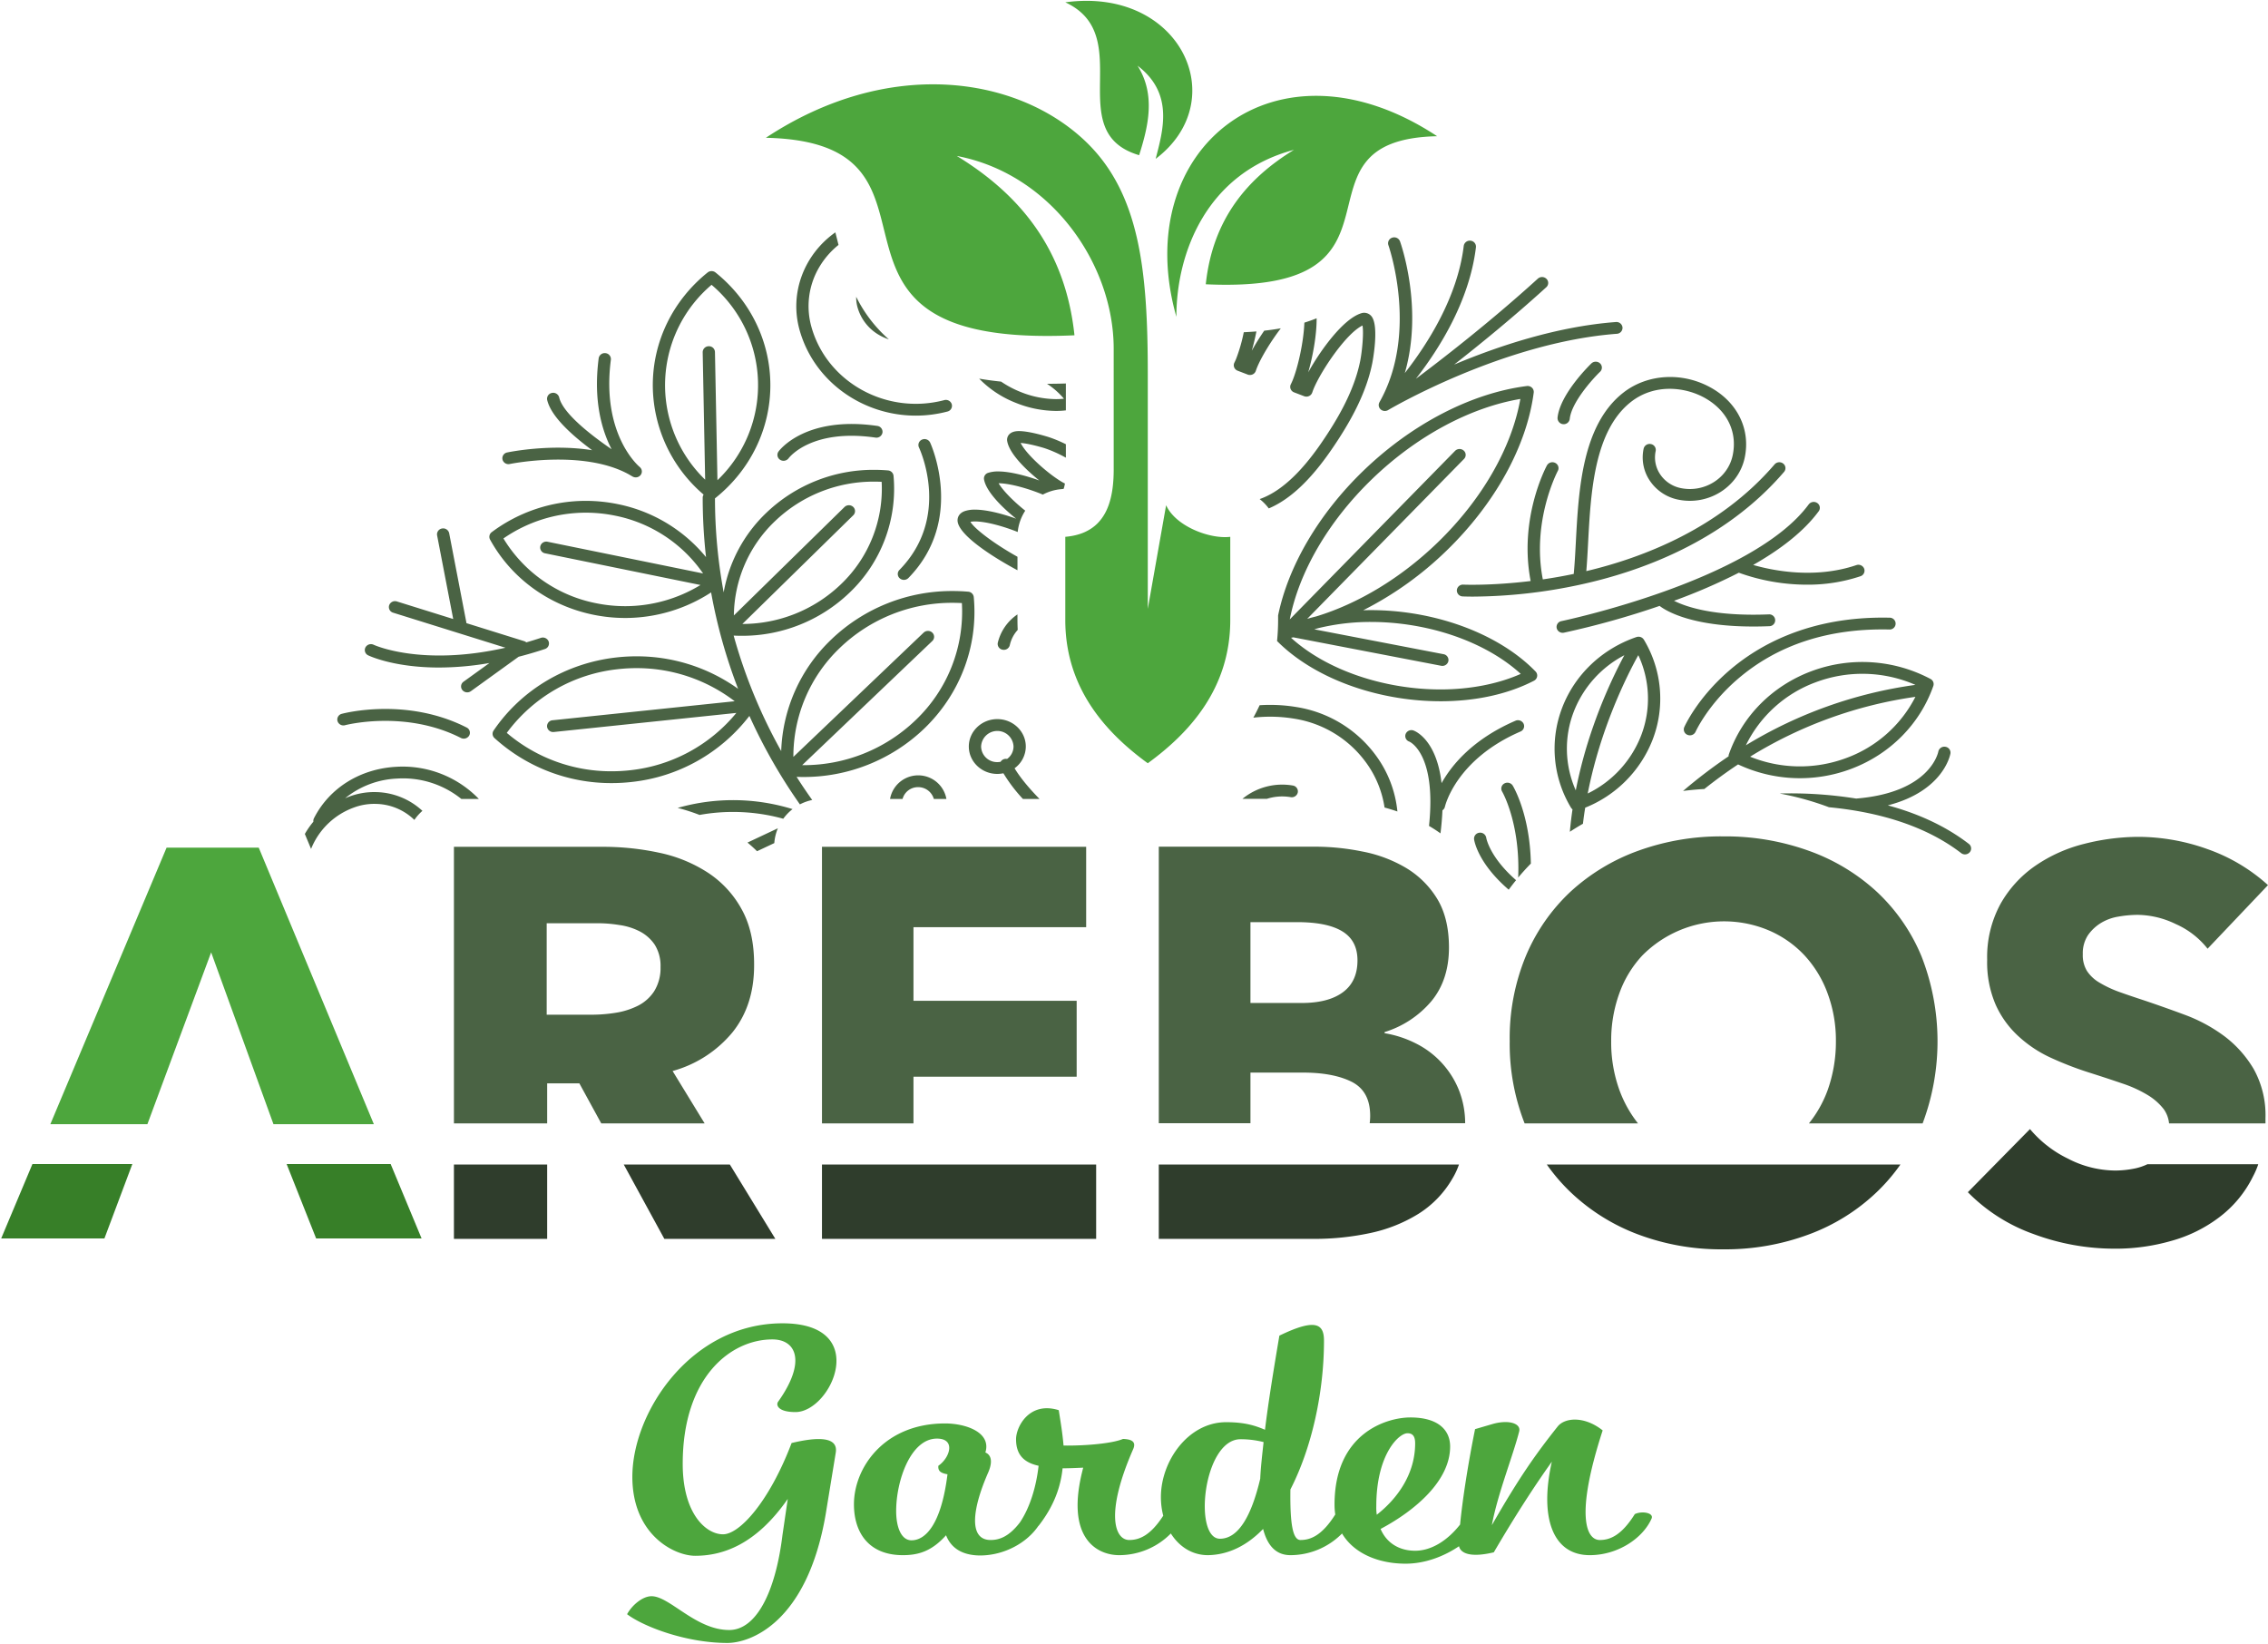
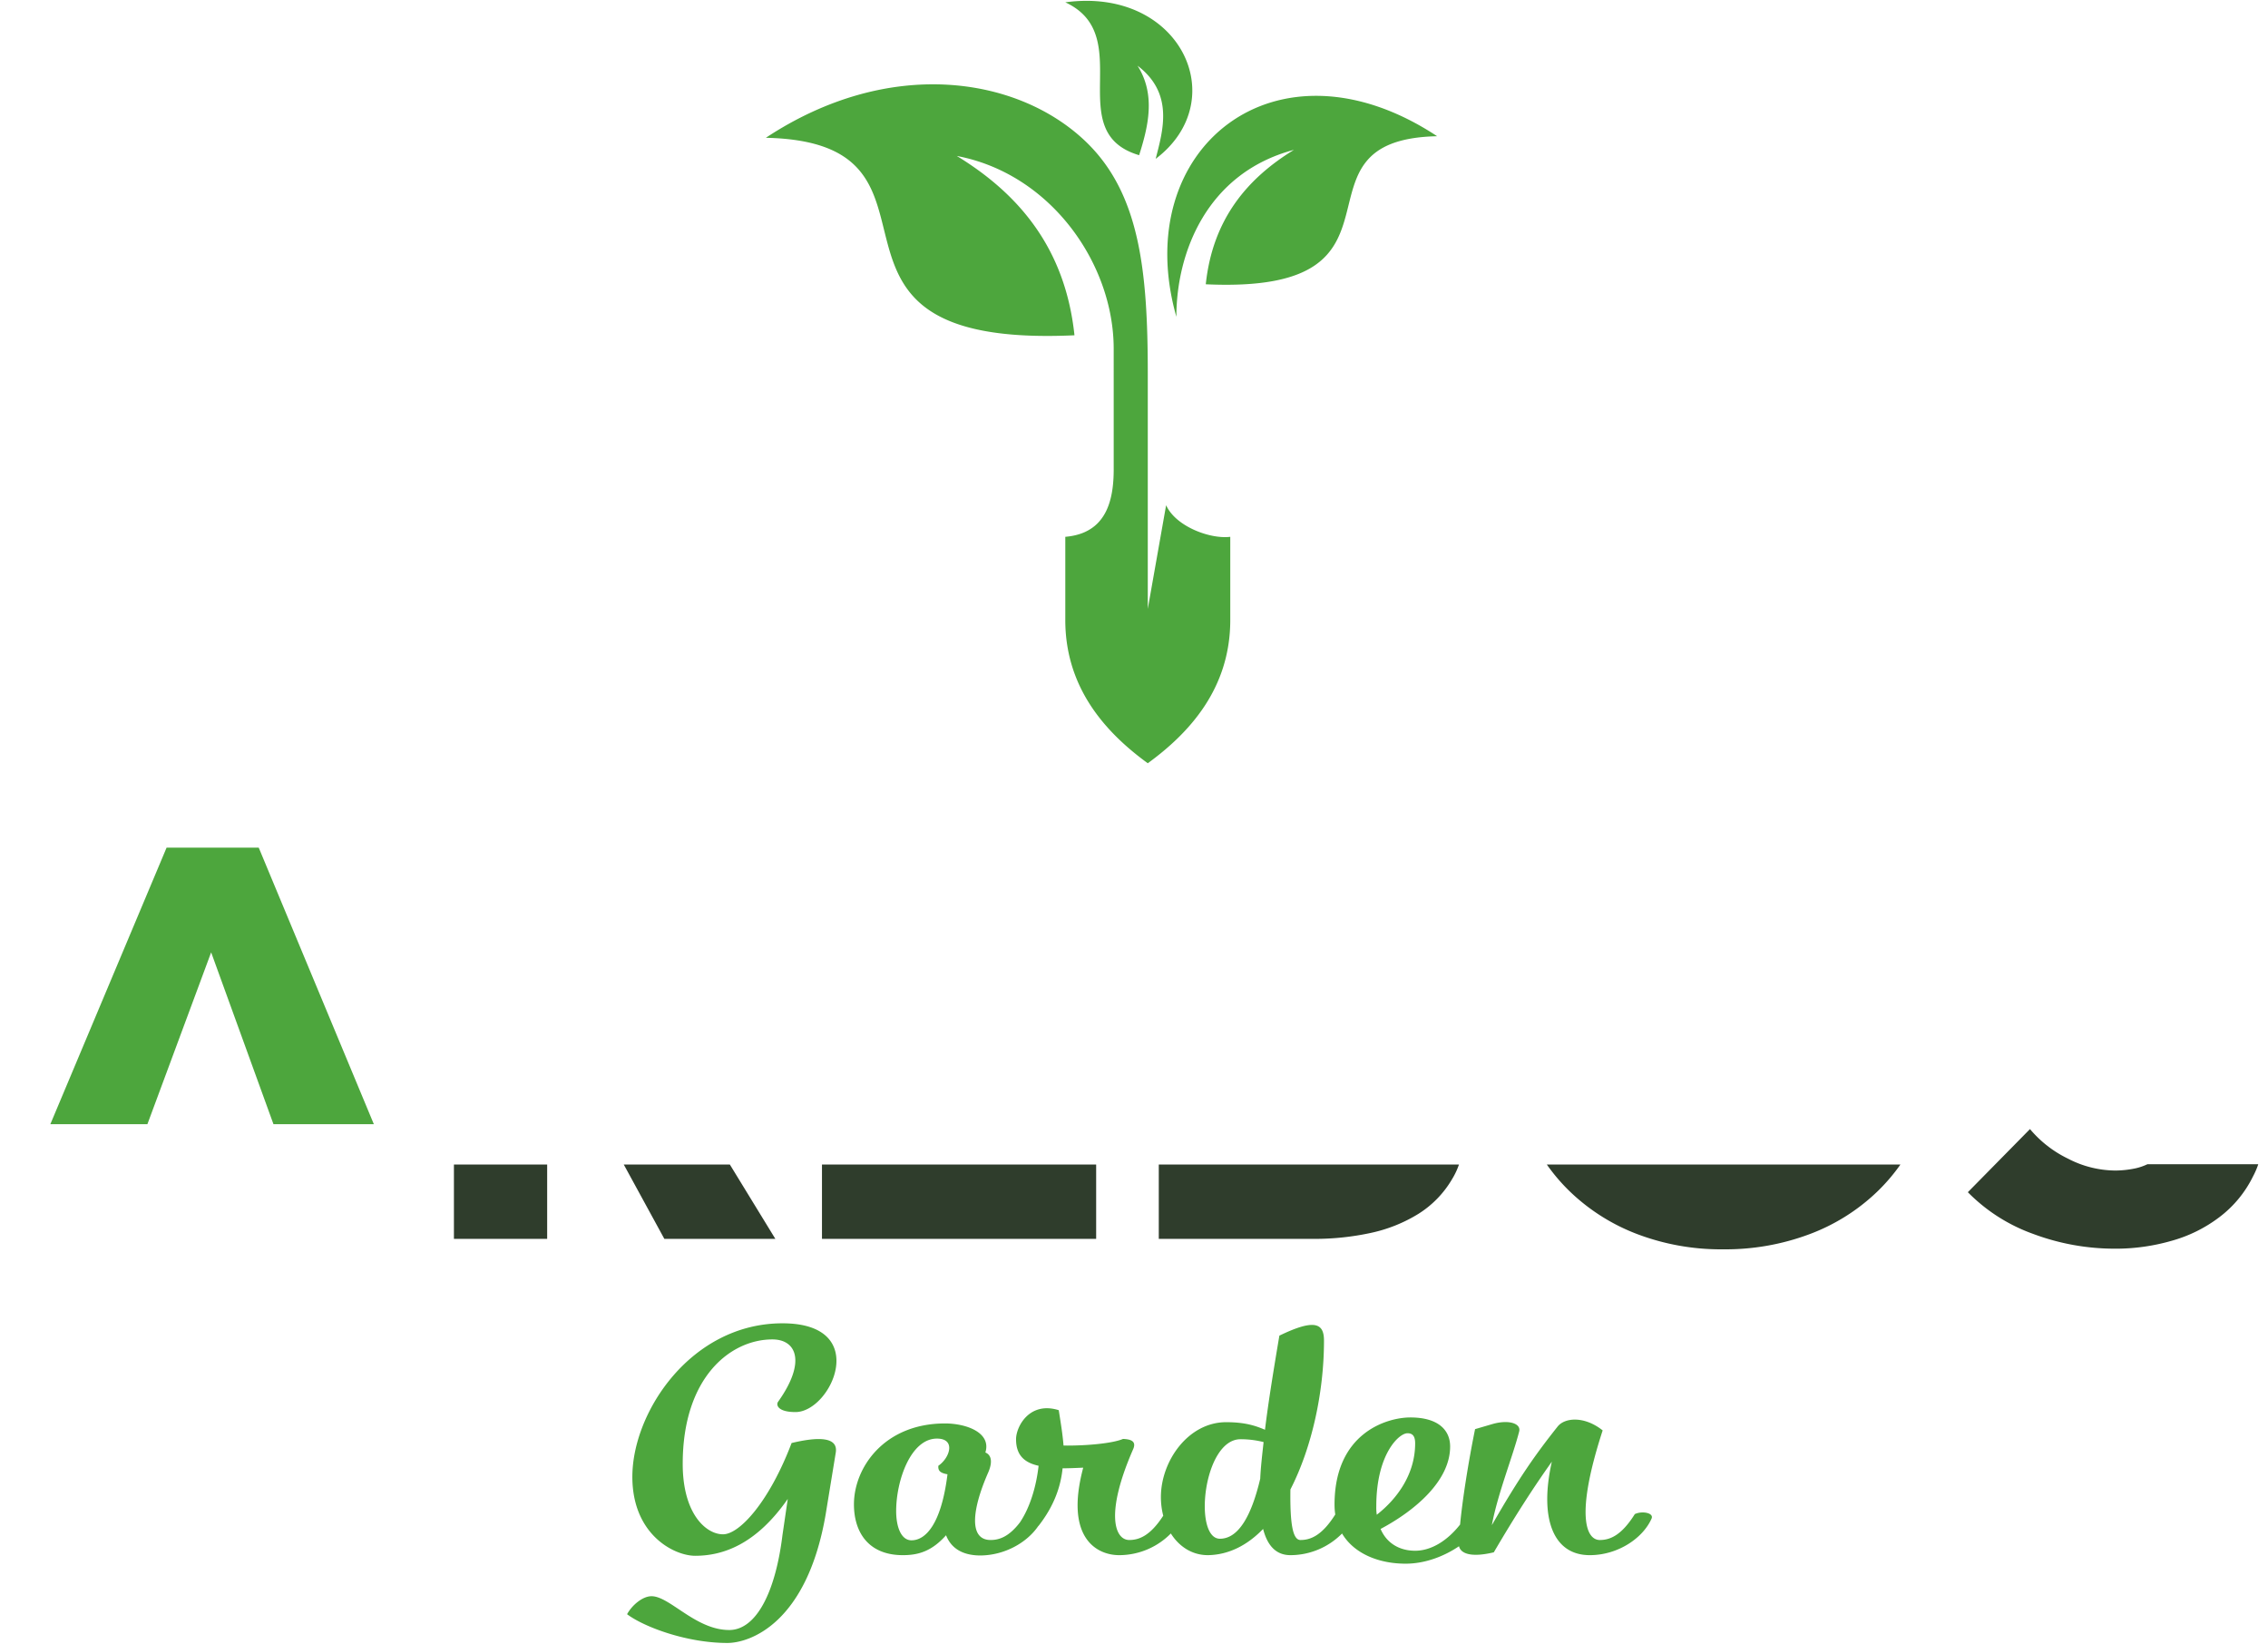
<svg xmlns="http://www.w3.org/2000/svg" width="1422.376" height="1030.787" viewBox="0 0 1422.376 1030.787">
  <g id="garden" transform="translate(-8033.701 -15031.473)">
-     <path id="Union_11" data-name="Union 11" d="M197.507,46.639,179.009,0h65.239l19.394,46.639ZM0,46.639,19.591,0H82.243l-17.5,46.639Z" transform="translate(8034.453 15761.438)" fill="#377f28" stroke="rgba(0,0,0,0)" stroke-miterlimit="10" stroke-width="1" />
-     <path id="Union_9" data-name="Union 9" d="M943.287,558.752a73.517,73.517,0,0,0,11.734-20.834,90.343,90.343,0,0,0,5.179-30.755,84.572,84.572,0,0,0-5.179-29.863,70.779,70.779,0,0,0-14.42-23.81,66.48,66.48,0,0,0-22.277-15.675,72.158,72.158,0,0,0-79.559,15.675,68.611,68.611,0,0,0-14.421,23.81,86.441,86.441,0,0,0-5.073,29.863,87.984,87.984,0,0,0,5.18,30.755,75.4,75.4,0,0,0,11.633,20.839H764.978a136.77,136.77,0,0,1-9.349-51.508,134.651,134.651,0,0,1,10.044-53.267A117.4,117.4,0,0,1,793.718,413.5a125.714,125.714,0,0,1,42.467-25.69,152.378,152.378,0,0,1,53.4-9.03,154.286,154.286,0,0,1,53.6,9.022,124.7,124.7,0,0,1,42.664,25.7,116.04,116.04,0,0,1,28.037,40.5,146.368,146.368,0,0,1,.7,104.758Zm225.859,0a18.588,18.588,0,0,0-3.281-8.83,36.442,36.442,0,0,0-9.946-8.828,78.1,78.1,0,0,0-16.014-7.342q-9.546-3.282-21.777-7.153a211.078,211.078,0,0,1-23.182-9.027,77.7,77.7,0,0,1-20.187-13.394,60.141,60.141,0,0,1-14.321-19.745,67.05,67.05,0,0,1-5.372-28.274,69.695,69.695,0,0,1,8.353-35.019,71.85,71.85,0,0,1,21.978-24.01,94.149,94.149,0,0,1,30.63-13.692,139.251,139.251,0,0,1,34.411-4.368,129.34,129.34,0,0,1,42.664,7.646,111.533,111.533,0,0,1,38.089,22.621L1193.3,449.219a52.128,52.128,0,0,0-19.991-15.477,56.071,56.071,0,0,0-23.867-5.755,71.642,71.642,0,0,0-12.033,1.093,30.659,30.659,0,0,0-10.939,3.968,27.18,27.18,0,0,0-8.157,7.645,20.609,20.609,0,0,0-3.271,12.006,18.848,18.848,0,0,0,2.584,10.418,23.454,23.454,0,0,0,7.657,7.242,71.5,71.5,0,0,0,12.035,5.753c4.676,1.685,9.946,3.474,15.715,5.358,8.254,2.776,17,5.851,26.054,9.224a99.282,99.282,0,0,1,24.763,13.395,70.726,70.726,0,0,1,18.4,20.636,59.444,59.444,0,0,1,7.358,30.756v3.275Zm-441.462-.1H667.817a35.587,35.587,0,0,0,.3-4.664c0-10.217-3.777-17.263-11.434-21.231-7.658-3.881-17.9-5.854-30.631-5.854H593.034v31.748H535.551V385.232H633.7a149.21,149.21,0,0,1,29.237,2.977,84.707,84.707,0,0,1,27.145,10.031,57.319,57.319,0,0,1,19.791,19.237c5.072,8.136,7.657,18.454,7.657,30.955,0,13.591-3.682,24.9-11.139,33.83A62.542,62.542,0,0,1,677.156,501.5v.7a67.469,67.469,0,0,1,19.7,6.458,55.945,55.945,0,0,1,26.852,29.068,56.6,56.6,0,0,1,3.978,21.034Zm-134.656-75.4h32.03c11.138,0,19.791-2.182,25.956-6.746,6.059-4.466,9.142-11.113,9.142-19.948,0-8.329-3.181-14.381-9.547-18.249s-15.812-5.754-28.343-5.754H593.029Zm-268.712,75.5V385.318H490v50.41H381.7v46.134H484.044v47.621H381.7v29.272Zm-230.821,0V385.319h93.981A166.354,166.354,0,0,1,222.084,389a89.485,89.485,0,0,1,30.334,12.3,64.083,64.083,0,0,1,21.38,22.918c5.369,9.525,8.055,21.33,7.954,35.418,0,16.667-4.474,30.657-13.524,41.967a74.257,74.257,0,0,1-37.592,24.306l20.083,32.839H185.883l-13.724-25.1H151.971v25.1ZM151.673,490.6h28.242a96.394,96.394,0,0,0,14.917-1.191,47.672,47.672,0,0,0,13.925-4.365A26.353,26.353,0,0,0,219,476.01a27.442,27.442,0,0,0,4.067-15.277,24.886,24.886,0,0,0-3.68-14.09,25.451,25.451,0,0,0-9.448-8.332,39.632,39.632,0,0,0-12.824-3.968,83.043,83.043,0,0,0-13.724-1.093H151.673Zm581.61-109.983a3.735,3.735,0,0,1,3.294-4.131l.049-.005a3.834,3.834,0,0,1,4.29,3.191c.04.252,2.067,12.047,18.7,26.572-1.587,1.954-3.132,3.938-4.612,5.967C735.449,395.4,733.37,381.274,733.283,380.613Zm17.581-29.966a3.633,3.633,0,0,1,1.273-4.975c.047-.028.094-.054.142-.08a3.936,3.936,0,0,1,5.252,1.348c.674,1.118,10.791,18.466,11.364,48.89q-4.165,4.236-7.946,8.766C762.321,370.493,751.03,350.926,750.864,350.646Zm290.293,39.425a3.943,3.943,0,0,1-2.393-.806v0c-24.5-18.847-56.169-26.235-82.91-28.767-.847-.318-1.693-.638-2.548-.942a184.473,184.473,0,0,0-28.4-7.67,260.886,260.886,0,0,1,48.1,3.188c.086-.013.167-.04.255-.048,45.7-3.82,50.973-28.408,51.174-29.452a3.857,3.857,0,0,1,4.466-2.984,3.708,3.708,0,0,1,3.127,4.209l-.008.046c-.192,1.1-4.626,23.561-39.265,32.479,17.682,4.763,35.451,12.333,50.816,24.152a3.61,3.61,0,0,1,.716,5.053c-.038.049-.078.1-.117.148a3.945,3.945,0,0,1-3.01,1.391Zm-763.563-7.413,0,0,19.066-8.975a29.831,29.831,0,0,0-2.242,9.3l-10.821,5.09Q280.715,385.239,277.594,382.658ZM0,377.26a52.353,52.353,0,0,1,5.359-7.7,3.55,3.55,0,0,1,.354-2.147c9.66-19.01,29.012-31.077,51.764-32.283a66.425,66.425,0,0,1,51.66,20.189H98.166a58.217,58.217,0,0,0-40.27-12.8,55.362,55.362,0,0,0-32.634,12.349q1.23-.532,2.493-1.008A44.82,44.82,0,0,1,44.7,351,44.129,44.129,0,0,1,73.73,362.76a30.264,30.264,0,0,0-5.042,5.687,35.51,35.51,0,0,0-24.194-10.042c-.319-.008-.64-.013-.958-.013a36.65,36.65,0,0,0-12.974,2.37,45.715,45.715,0,0,0-25.8,23.864q-.459.992-.86,2.009Zm705.2-4.933-.062-.036c-.039-.022-.08-.043-.119-.066,4.8-45.446-12.172-52.822-12.363-52.889a3.666,3.666,0,0,1-2.342-4.623c.013-.041.027-.084.042-.122a3.888,3.888,0,0,1,4.934-2.214c.793.276,14.463,5.481,17.6,33.025,6.319-11.322,19.519-27.533,46.35-39.145a3.916,3.916,0,0,1,5.092,1.859,3.646,3.646,0,0,1-1.789,4.837h0c-.047.022-.094.042-.141.062-40.613,17.578-47.343,46.845-47.4,47.138a3.68,3.68,0,0,1-1.562,2.272c-.211,4.837-.638,9.661-1.228,14.466Q708.823,374.445,705.2,372.327Zm89.811-10.513h0a3.753,3.753,0,0,1-.967-1.068,71.62,71.62,0,0,1-5.476-62.734c7.951-20.7,24.925-36.83,46.569-44.244a2.005,2.005,0,0,1,.2-.048c.108-.031.214-.06.325-.081.128-.023.251-.04.38-.052a2.952,2.952,0,0,1,.321-.022,3.356,3.356,0,0,1,.391.019c.1.007.209.013.314.029a3.721,3.721,0,0,1,.45.109c.076.022.157.033.234.062a3.785,3.785,0,0,1,.643.3l.034.014c.049.032.088.068.135.1a3.618,3.618,0,0,1,.416.3c.072.062.136.13.2.194a3.791,3.791,0,0,1,.283.305c.066.084.125.167.184.256.041.058.087.107.123.167a71.627,71.627,0,0,1,5.476,62.735,75.432,75.432,0,0,1-42.268,42.623q-.834,5.021-1.414,10.069-4.19,2.387-8.216,5.044C793.776,371.106,794.333,366.4,795.012,361.814Zm9.545-9.935a67.6,67.6,0,0,0,33.465-36.291,64.35,64.35,0,0,0-1.745-50.458C829.094,278.1,812.517,311.051,804.558,351.879ZM795.8,300.587a64.316,64.316,0,0,0,1.257,49.326,291.746,291.746,0,0,1,10.863-39.9,316.715,316.715,0,0,1,19.6-44.841A67.5,67.5,0,0,0,795.8,300.587Zm-527.26,62.866a116.727,116.727,0,0,0-21.01,1.876,118.927,118.927,0,0,0-13.721-4.407,126.46,126.46,0,0,1,72.059.754,30.2,30.2,0,0,0-5.831,6.04A117.916,117.916,0,0,0,268.536,363.453Zm408.6-2.765a63.837,63.837,0,0,0-11.75-28.409,68.8,68.8,0,0,0-44.491-27.25,92.637,92.637,0,0,0-26.051-.7q2.111-3.852,3.944-7.8a100.844,100.844,0,0,1,23.446,1.205,76.48,76.48,0,0,1,49.461,30.3A70.98,70.98,0,0,1,685.2,363.167Q681.216,361.783,677.134,360.689ZM278.8,303.226a107.565,107.565,0,0,1-73.886,41.432,112.446,112.446,0,0,1-12.526.7,108.712,108.712,0,0,1-73.447-28.233,3.6,3.6,0,0,1-.571-4.72c17.425-25.591,45.513-42.3,77.063-45.842a112.478,112.478,0,0,1,12.528-.7,109.019,109.019,0,0,1,63.758,20.38,330.821,330.821,0,0,1-16.94-60.464,98.8,98.8,0,0,1-53.832,16.039,100.054,100.054,0,0,1-20.087-2.047c-27.824-5.719-51.405-22.892-64.7-47.12a3.611,3.611,0,0,1,1.031-4.645,98.594,98.594,0,0,1,58.981-19.631,100.015,100.015,0,0,1,20.089,2.048,96.059,96.059,0,0,1,55.332,33.225,337.258,337.258,0,0,1-2.083-37.27,3.549,3.549,0,0,1,.579-1.93,90.366,90.366,0,0,1-31.876-68.594c0-27.362,12.536-53.131,34.394-70.7a3.97,3.97,0,0,1,4.936,0c21.858,17.566,34.4,43.335,34.4,70.7s-12.537,53.132-34.4,70.7c-.045.037-.1.059-.142.1a1.956,1.956,0,0,1-.186.134,324.617,324.617,0,0,0,5.453,58.971A90.681,90.681,0,0,1,289.4,175.884a97.062,97.062,0,0,1,67.7-26.968c2.857,0,5.749.122,8.6.37a3.778,3.778,0,0,1,3.492,3.358,89.9,89.9,0,0,1-27.67,73.376,97.062,97.062,0,0,1-67.7,26.968c-1.626,0-3.262-.05-4.894-.13a326.879,326.879,0,0,0,29.813,72.415,101.413,101.413,0,0,1,31.481-70.03,109.149,109.149,0,0,1,76.13-30.326c3.213,0,6.465.14,9.663.415a3.784,3.784,0,0,1,3.492,3.36c2.857,30.685-8.477,60.762-31.1,82.517a109.151,109.151,0,0,1-76.13,30.326c-1.286,0-2.578-.04-3.873-.085q4.7,7.382,9.783,14.5a29.709,29.709,0,0,0-7.712,2.759A337.291,337.291,0,0,1,278.8,303.226Zm-82.475-29.3a99.74,99.74,0,0,0-69.684,39.944,100.939,100.939,0,0,0,65.746,24.081,104.445,104.445,0,0,0,11.633-.653,99.966,99.966,0,0,0,66.593-35.941L156.157,313.316a3.868,3.868,0,0,1-.421.022,3.8,3.8,0,0,1-3.822-3.3,3.743,3.743,0,0,1,3.373-4.079h.039l114.242-11.933a101.059,101.059,0,0,0-61.357-20.759h-.25A105.126,105.126,0,0,0,196.326,273.924Zm197.2-22.9a3.6,3.6,0,0,1,.125,5.086v0c-.049.049-.1.1-.148.148l-81.623,77.855c.129,0,.257,0,.383,0a101.347,101.347,0,0,0,70.689-28.155,93.93,93.93,0,0,0,29.111-73.49c-1.908-.1-3.822-.158-5.724-.158a101.347,101.347,0,0,0-70.685,28.157,94.079,94.079,0,0,0-29.273,68.458l81.7-77.93a3.957,3.957,0,0,1,5.445.022ZM343.9,172.176a3.607,3.607,0,0,1,.187,5.091c-.046.048-.093.1-.139.142L274.4,245.568a89.226,89.226,0,0,0,61.682-24.785,82.753,82.753,0,0,0,25.663-64.347q-2.327-.119-4.648-.118a89.256,89.256,0,0,0-62.258,24.8,82.9,82.9,0,0,0-25.777,59.108l69.392-68a3.96,3.96,0,0,1,5.446-.049ZM124.547,191.948a87.7,87.7,0,0,0,57.92,40.58,92.032,92.032,0,0,0,18.48,1.885,90.9,90.9,0,0,0,47.173-13.278L150.631,201.26a3.708,3.708,0,0,1-2.983-4.311.482.482,0,0,1,.014-.08,3.853,3.853,0,0,1,4.566-2.854L249.766,213.9a87.955,87.955,0,0,0-55.118-36.232,91.975,91.975,0,0,0-18.481-1.885A90.784,90.784,0,0,0,124.547,191.948ZM257.2,75.048l1.558,80.375A82.462,82.462,0,0,0,255.072,32.9a82.453,82.453,0,0,0-9.631,116.206q2.655,3.135,5.612,5.994l-1.546-79.916a3.773,3.773,0,0,1,3.775-3.771h.184A3.742,3.742,0,0,1,257.2,75.048Zm193.154,280.27A97.581,97.581,0,0,1,438.1,339.2a18.42,18.42,0,0,1-3.82.406c-9.852,0-17.87-7.709-17.87-17.186s8.016-17.185,17.87-17.185,17.867,7.708,17.867,17.185a16.94,16.94,0,0,1-7.042,13.639c2.18,3.655,6.752,10.179,15.664,19.255Zm-16.476-42.653a10.174,10.174,0,0,0-9.762,9.763,9.989,9.989,0,0,0,10.165,9.773,10.581,10.581,0,0,0,2.063-.2,3.8,3.8,0,0,1,2.111-1.678,3.951,3.951,0,0,1,1.949-.107,9.638,9.638,0,0,0,4.045-7.788,10.175,10.175,0,0,0-10.16-9.771C434.156,312.657,434.019,312.66,433.882,312.665Zm-39.408,42.653a10.175,10.175,0,0,0-9.392-7.406c-.132,0-.265-.008-.4-.008a9.99,9.99,0,0,0-9.823,7.414H367a17.955,17.955,0,0,1,35.358,0Zm225.139-8.434a3.723,3.723,0,0,1,3.136,4.225.442.442,0,0,1-.011.065,3.842,3.842,0,0,1-4.459,3.005,31.6,31.6,0,0,0-14.944,1.052H588A39.351,39.351,0,0,1,619.613,346.884ZM892.9,328.568a3.562,3.562,0,0,1,.2-1.32c8.409-23.942,27.26-42.913,51.723-52.049a91.256,91.256,0,0,1,74.689,4.84,3.64,3.64,0,0,1,1.786,4.424c-8.407,23.944-27.257,42.917-51.721,52.051a91.2,91.2,0,0,1-70.727-2.874q-10.92,7.259-21.166,15.427-6.7.37-13.344,1.226A315.389,315.389,0,0,1,892.9,328.568Zm13.5.236H906.4a83.213,83.213,0,0,0,60.393.8,79.276,79.276,0,0,0,43.274-38.336A268.837,268.837,0,0,0,906.4,328.8Zm41.212-46.7,0,0a79.219,79.219,0,0,0-43.876,39.55,276.482,276.482,0,0,1,106.333-37.886,83.245,83.245,0,0,0-62.453-1.666ZM97.87,317.057c-34.9-17.771-72.273-8.1-72.644-8a3.871,3.871,0,0,1-4.741-2.576,3.69,3.69,0,0,1,2.58-4.535l.1-.025c1.645-.439,40.725-10.545,78.309,8.589a3.639,3.639,0,0,1,1.679,4.859c-.023.049-.049.1-.076.147a3.876,3.876,0,0,1-3.379,1.971l-.028,0A3.969,3.969,0,0,1,97.87,317.057Zm770.812-1.649h-.044a3.951,3.951,0,0,1-1.492-.293,3.65,3.65,0,0,1-2.093-4.72c.017-.044.035-.088.054-.131.321-.729,8.108-18.062,27.922-35.265,18.227-15.827,50.493-34.475,100.786-33.36a3.706,3.706,0,1,1,.243,7.408h-.035a3.407,3.407,0,0,1-.383-.009c-38.182-.841-70.213,9.671-95.18,31.219-18.67,16.115-26.191,32.734-26.264,32.9a3.867,3.867,0,0,1-3.511,2.25ZM685.9,291.938c-30.835-4.878-58.523-17.862-76.179-35.674.43-4.331.66-8.716.66-13.16v-2.878c6.389-31.044,25.439-63.587,53.266-90.531,30.412-29.462,67.856-48.9,102.715-53.327a3.927,3.927,0,0,1,3.218,1.043,3.619,3.619,0,0,1,1.107,3.087c-4.37,33.561-24.321,69.7-54.735,99.158a212.477,212.477,0,0,1-52.205,37.318c1.615-.049,3.235-.08,4.873-.08a168.989,168.989,0,0,1,26.333,2.1c31.244,4.945,59.27,18.205,76.89,36.385a3.606,3.606,0,0,1,.982,3.126,3.709,3.709,0,0,1-1.972,2.66c-16.244,8.419-36.517,12.874-58.621,12.874A168.99,168.99,0,0,1,685.9,291.938Zm-66.456-37.871c-.32.049-.635.109-.954.159,16.59,15.092,41.26,26.073,68.656,30.406a160.887,160.887,0,0,0,25.083,2c18.464,0,36.107-3.441,50.32-9.752C745.955,261.7,721.2,250.655,693.7,246.307a160.734,160.734,0,0,0-25.087-2,137.7,137.7,0,0,0-33.053,3.9c-.832.246-1.66.49-2.491.724l81.068,15.594a3.712,3.712,0,0,1,3.035,4.282c-.006.023-.009.049-.013.075a3.817,3.817,0,0,1-3.771,2.978,4.07,4.07,0,0,1-.76-.073l-92.74-17.839A3.888,3.888,0,0,1,619.442,254.067Zm49.659-99.16c-27.1,26.242-45.528,57.857-51.4,87.792L721.364,137.021a3.962,3.962,0,0,1,5.444-.153,3.6,3.6,0,0,1,.3,5.082c-.047.05-.1.1-.144.153l-98.34,100.265q2.769-.821,5.632-1.521c26.5-8.05,53.375-24.274,76.23-46.406,27.757-26.879,46.427-59.4,51.809-89.973C730.541,109.85,696.861,128.028,669.1,154.907ZM98.744,286.977v-.009a3.612,3.612,0,0,1,.614-5.07c.051-.04.1-.078.158-.117l16.252-11.714a187.427,187.427,0,0,1-31.643,2.82c-28.007,0-43.386-7.15-44.4-7.637a3.64,3.64,0,0,1-1.793-4.824c.022-.049.044-.1.07-.146a3.924,3.924,0,0,1,5.157-1.66c.33.158,30.031,13.758,82.659,1.858L55.355,238.5a3.678,3.678,0,0,1-2.508-4.557c.012-.036.022-.073.034-.109a3.886,3.886,0,0,1,4.848-2.381l35.318,11.016-10.1-52.448a3.715,3.715,0,0,1,3.012-4.3l.072-.012a3.846,3.846,0,0,1,4.486,2.964l10.782,56a3.631,3.631,0,0,1,.032.382l36.186,11.287a3.87,3.87,0,0,1,1.384.77q4.46-1.288,9.113-2.822a3.887,3.887,0,0,1,4.892,2.3,3.669,3.669,0,0,1-2.271,4.667c-.04.014-.077.027-.119.04-5.693,1.883-11.174,3.474-16.456,4.837l-29.926,21.586a3.957,3.957,0,0,1-5.39-.741Zm339.6-25.182a3.853,3.853,0,0,1-.626-.052,3.714,3.714,0,0,1-3.181-4.179v0l.005-.047a29.869,29.869,0,0,1,12.373-17.942V243.1c0,2.08.065,4.144.158,6.2a20.827,20.827,0,0,0-4.926,9.406A3.823,3.823,0,0,1,438.4,261.8ZM788.8,251.113a3.817,3.817,0,0,1-3.708-2.923v0a3.708,3.708,0,0,1,2.875-4.385h0l.081-.015c1.193-.247,119.722-25.164,155.087-73.184a3.952,3.952,0,0,1,5.369-.883,3.615,3.615,0,0,1,1.023,5.008c-.035.053-.07.1-.108.156-9.5,12.9-24.28,24.108-41.1,33.677,11.52,3.336,38.3,9.064,64.708.1a3.892,3.892,0,0,1,4.91,2.26,3.668,3.668,0,0,1-2.227,4.684h0c-.041.014-.08.029-.121.04a103.887,103.887,0,0,1-33.41,5.287,126.149,126.149,0,0,1-42.656-7.428c-.058-.023-.108-.059-.166-.086a359.4,359.4,0,0,1-40.674,17.609c7.5,3.807,25.108,9.909,59.395,8.536a3.707,3.707,0,1,1,.643,7.386q-.151.014-.3.014H918.4q-5.214.212-9.963.205c-39.141,0-54.963-9.957-58.808-12.926a532.288,532.288,0,0,1-59.971,16.789,3.886,3.886,0,0,1-.81.085Zm-56.231-22.694c-3.853,0-6.113-.1-6.447-.12h0a3.76,3.76,0,0,1-3.648-3.869v-.017a3.81,3.81,0,0,1,4.038-3.512c.23.012,17.384.769,42.246-2.261-7.524-39.083,9.469-71.118,10.212-72.491a3.933,3.933,0,0,1,5.2-1.574,3.638,3.638,0,0,1,1.71,4.849c-.023.048-.049.1-.073.143-.169.315-16.576,31.381-9.408,68.053,6.137-.894,12.649-2.02,19.409-3.434a2.774,2.774,0,0,1,0-.3c.571-5.946.928-12.632,1.3-19.706,1.733-32.629,3.894-73.234,29.59-93.514,15.4-12.155,37.844-13.3,55.841-2.856,16.33,9.481,24.169,26.181,20.453,43.583-3.888,18.22-22.46,30.008-41.41,26.267a28.079,28.079,0,0,1-17.877-11.634,26.106,26.106,0,0,1-4.086-20.383,3.858,3.858,0,0,1,4.548-2.885,3.711,3.711,0,0,1,3.014,4.294v.006a.544.544,0,0,1-.013.076,18.979,18.979,0,0,0,2.968,14.818,20.4,20.4,0,0,0,12.992,8.456c14.782,2.921,29.283-6.279,32.319-20.5,3.086-14.458-3.228-27.824-16.889-35.754-12.658-7.348-32.091-9.507-46.975,2.24-23.062,18.2-25.128,57-26.786,88.165-.335,6.33-.657,12.347-1.133,17.873,35.987-8.531,83.826-27,118.079-66.929a3.956,3.956,0,0,1,5.42-.5,3.607,3.607,0,0,1,.646,5.059c-.041.052-.084.1-.127.154-37.453,43.664-90.284,62.567-128.009,70.737a326.144,326.144,0,0,1-67.008,7.465ZM373.064,216.925h0a3.6,3.6,0,0,1-.308-5.08c.046-.052.094-.1.142-.152,32.27-32.98,13.07-75.047,12.236-76.822a3.65,3.65,0,0,1,1.786-4.842l.134-.059a3.911,3.911,0,0,1,5.092,1.84c.227.479,22.217,48.315-13.639,84.958a3.96,3.96,0,0,1-5.443.158Zm36.283-36.62c.132-2.547,1.786-4.558,4.538-5.512a19.48,19.48,0,0,1,6.412-.916c7.219,0,17.28,2.588,25.771,5.661-8.78-7.029-18.778-16.964-20.12-24.6a3.688,3.688,0,0,1,2.488-4.1,19.516,19.516,0,0,1,6.406-.913c7.217,0,17.278,2.589,25.767,5.661-8.778-7.03-18.775-16.963-20.118-24.6a4.914,4.914,0,0,1,1.138-4.18c1.914-2.179,5.216-2.179,6.3-2.179,7.007,0,18.866,3.843,18.979,3.883,2.1.715,4.241,1.548,6.365,2.48q2,.873,4,1.867v8.435c-2.419-1.337-4.809-2.524-7.188-3.568-1.922-.842-3.853-1.593-5.74-2.236-2.013-.685-10.518-3.114-15.445-3.424,3.685,7.517,18.015,20.011,26.491,24.772.423.239.855.452,1.286.665a20.313,20.313,0,0,1-.791,3.326c-.084.013-.193.032-.331.055l-.385.064c-.274.036-.521.064-.749.083a29.87,29.87,0,0,0-11.592,3.415c-8.275-3.459-20.166-7.044-27.757-7.115,3.066,5.1,10.048,11.917,16.728,17.205a29.843,29.843,0,0,0-4.726,13.366c-8.279-3.331-19.56-6.618-26.779-6.618h-.211a14.911,14.911,0,0,0-2.662.239c2.3,4.069,14.206,13.4,29.5,21.914v8.453C430.816,203.3,408.892,189.106,409.347,180.305Zm190.931-11.831c-.479-.426-.975-.825-1.477-1.218,12.531-4.333,25.358-15.908,38.274-34.591,11.6-16.78,18.859-30.836,22.84-44.232.776-2.614,1.427-5.221,1.935-7.752,1.169-5.819,2.345-17.872,1.434-22.267-10.364,5.064-25.938,28.38-30.619,39.667-.3.715-.585,1.489-.883,2.369a3.767,3.767,0,0,1-2.028,2.208,4.007,4.007,0,0,1-3.06.085l-6.3-2.415a3.777,3.777,0,0,1-2.158-2.086,3.577,3.577,0,0,1,.106-2.943c.416-.841.761-1.6,1.055-2.3,3.317-8,6.985-23.994,7.457-36.387q3.988-1.239,7.685-2.727c.053,11.063-2.562,24.475-5.283,33.906,7.376-13.351,21.721-33.428,33.215-37.048a5.9,5.9,0,0,1,6.361,1.755c5.233,6.1.634,29.36.588,29.595-.549,2.742-1.253,5.56-2.091,8.383-4.207,14.153-11.778,28.863-23.835,46.3-13.011,18.821-25.883,30.842-38.975,36.341A29.979,29.979,0,0,0,600.278,168.474ZM206.986,153.612l0-.005h-.014c-.051-.005-.1-.022-.158-.031-.119-.021-.238-.041-.355-.073-.068-.019-.135-.045-.2-.067-.1-.032-.2-.065-.3-.105-.068-.03-.135-.066-.2-.1s-.147-.067-.219-.105c-.494-.282-1.372-.786-2.551-1.48-28.683-15.662-74-6.484-74.462-6.385a3.856,3.856,0,0,1-4.58-2.833,3.7,3.7,0,0,1,2.858-4.383c.03-.006.058-.014.086-.017,1.5-.313,27.311-5.558,53.293-1.409-12.713-9.391-25.827-21.242-28.2-31.5a3.7,3.7,0,0,1,2.831-4.4l.09-.02a3.862,3.862,0,0,1,4.6,2.813c2.2,9.529,18.584,22.723,32.87,32.485-6.155-11.906-11.549-30.512-8.1-57.028a3.826,3.826,0,0,1,4.3-3.217,3.736,3.736,0,0,1,3.348,4.087h0l0,.049c-6.139,47.222,17.808,67.018,18.051,67.214.022.015.036.037.057.054a2.975,2.975,0,0,1,.266.257c.086.087.176.175.252.267.14.194.274.394.394.6a3.076,3.076,0,0,1,.128.29,3.22,3.22,0,0,1,.135.361,2.882,2.882,0,0,1,.07.311,3.457,3.457,0,0,1,.06.373c.01.107.01.214.01.322a3.685,3.685,0,0,1-.013.374c-.012.108-.032.212-.052.32a3.414,3.414,0,0,1-.094.378,2.806,2.806,0,0,1-.113.3,3.629,3.629,0,0,1-.177.374c-.028.048-.041.1-.071.147-.048.076-.1.144-.154.215-.023.031-.033.063-.057.092-.01.013-.023.022-.032.033a3.834,3.834,0,0,1-.553.568c-.037.029-.069.059-.1.085a3.89,3.89,0,0,1-.652.41c-.04.02-.08.037-.122.055a3.784,3.784,0,0,1-.735.256l-.087.015a3.733,3.733,0,0,1-.829.093A3.772,3.772,0,0,1,206.986,153.612ZM298,142.567a3.6,3.6,0,0,1-1.032-4.985c.031-.049.067-.1.1-.148.671-.923,16.977-22.546,61.95-16.056a3.726,3.726,0,0,1,3.245,4.152l-.008.059a3.841,3.841,0,0,1-4.379,3.114c-39.937-5.758-53.938,12.232-54.514,13a3.965,3.965,0,0,1-5.361.864Zm491.458-22.26a3.855,3.855,0,0,1-3.834-4.033v-.041c1.557-14.971,20.435-33.282,21.237-34.052a3.954,3.954,0,0,1,5.441,0,3.6,3.6,0,0,1,.149,5.088h0c-.049.05-.1.1-.148.149-4.929,4.747-17.956,19.312-19.021,29.553a3.8,3.8,0,0,1-3.771,3.335ZM310.333,61.477c-6.7-23.59,2.986-47.822,22.375-61.477.462,1.8.922,3.649,1.394,5.549.191.768.383,1.546.579,2.329A51.381,51.381,0,0,0,322.76,21.561a48,48,0,0,0-4.994,37.963c9.849,34.664,47.182,55.157,83.224,45.682a3.868,3.868,0,0,1,4.729,2.595,3.69,3.69,0,0,1-2.6,4.524l-.1.025a78.04,78.04,0,0,1-19.874,2.576C349.971,114.926,319.489,93.7,310.333,61.477Zm366.985,50.531h-.033a4,4,0,0,1-.688-.063c-.1-.018-.191-.054-.284-.077-.139-.039-.279-.067-.413-.118-.1-.038-.193-.1-.288-.141q-.19-.084-.373-.185c-.086-.054-.166-.124-.247-.185a3.752,3.752,0,0,1-.32-.237c-.013-.014-.021-.025-.031-.037s-.023-.013-.031-.023c-.038-.036-.063-.077-.1-.115a3.878,3.878,0,0,1-.337-.392c-.049-.067-.094-.139-.139-.212a3.562,3.562,0,0,1-.211-.381,2.335,2.335,0,0,1-.1-.236,3.364,3.364,0,0,1-.13-.419c-.019-.074-.041-.146-.057-.22a3.4,3.4,0,0,1-.058-.557c0-.032-.008-.066-.008-.1a3.513,3.513,0,0,1,.063-.665c.01-.056.031-.11.044-.167a3.777,3.777,0,0,1,.14-.471c.031-.08.071-.156.107-.233s.068-.164.112-.244c24.737-43.616,5.807-97.958,5.612-98.5a3.67,3.67,0,0,1,2.282-4.659l.108-.036a3.886,3.886,0,0,1,4.892,2.3c.709,1.983,14.719,42.1,3.015,82.594C703.827,70.4,722.925,40.831,726.8,8.483a3.836,3.836,0,0,1,4.267-3.255,3.741,3.741,0,0,1,3.388,4.063.26.26,0,0,0,0,.038c-4.055,33.792-23.2,63.957-37.656,82.482,14.011-10.479,46-35.019,76.469-62.779a3.961,3.961,0,0,1,5.443.14,3.606,3.606,0,0,1,0,5.1c-.047.045-.094.092-.144.137-20.529,18.7-41.737,35.953-57.766,48.5,27.544-11.578,64.4-23.891,101.425-26.683a3.807,3.807,0,0,1,4.14,3.4,3.753,3.753,0,0,1-3.506,3.982h-.031c-71.508,5.394-142.77,47.427-143.481,47.85a3.686,3.686,0,0,1-.532.261,1.513,1.513,0,0,1-.152.053,3.83,3.83,0,0,1-.5.144c-.062.015-.122.027-.184.037a4.029,4.029,0,0,1-.657.062Zm-206.249-.025a68.625,68.625,0,0,1-25-5A65.372,65.372,0,0,1,422.9,91.733q6.592,1.126,13.747,1.86A62.917,62.917,0,0,0,449,100.136a60.586,60.586,0,0,0,22.062,4.439,46.316,46.316,0,0,0,5-.266,48.918,48.918,0,0,0-10.616-9.354l.14,0c3.771,0,7.681-.062,11.686-.184v16.853a49.582,49.582,0,0,1-5.872.357ZM591.3,89.174,585,86.758a3.787,3.787,0,0,1-2.159-2.088,3.572,3.572,0,0,1,.108-2.942c.416-.841.76-1.592,1.053-2.3a102.216,102.216,0,0,0,4.848-16.8q4.063-.182,7.926-.5c-.862,4.372-1.877,8.518-2.908,12.093,2.11-3.821,4.792-8.19,7.813-12.568q5.4-.594,10.4-1.48c-6.438,8.411-12.251,18.172-14.809,24.344-.3.71-.584,1.485-.884,2.367a3.758,3.758,0,0,1-2.03,2.206,4,4,0,0,1-3.06.086ZM360.86,64.761a29.148,29.148,0,0,1-14.216-17.635,22.554,22.554,0,0,1-.866-6.719,86.165,86.165,0,0,0,19.274,25.616c.4.364.809.715,1.216,1.071A31.127,31.127,0,0,1,360.86,64.761Z" transform="translate(8224.887 15177.184)" fill="#4a6344" />
    <path id="Union_10" data-name="Union 10" d="M361.689,1011.736c3.009-5.547,9.627-11.291,15.342-11.291,11.433,0,27.677,21.194,48.734,21.194,16.547,0,28.88-22.778,33.392-59.62l3.31-22.581c-19.855,28.523-40.613,35.653-58.06,35.653-13.236,0-39.408-13.27-39.408-49.519,0-40.8,37-96.263,94.158-96.263,55.954,0,30.685,55.66,8.122,55.66-11.13,0-12.334-4.556-10.83-6.538,17.75-24.957,11.433-39.02-3.61-39.02-26.172,0-56.255,23.572-56.255,78.041,0,31.495,14.741,44.171,25.268,44.171s29.182-20.8,43.019-57.244c15.644-3.764,29.481-4.357,27.677,6.141l-6.319,38.624c-11.731,68.336-47.53,80.617-61.669,80.617C399.294,1029.76,372.52,1019.857,361.689,1011.736Zm448.392-50.615A45.6,45.6,0,0,1,777.719,974.7c-9.025,0-14.44-5.943-17.147-16.44-9.928,10.3-21.66,16.242-34.6,16.44-9.9,0-18.053-5.355-23.258-13.6a45.6,45.6,0,0,1-32.392,13.6c-14.138,0-34.294-10.894-22.561-54.868-4.513.2-9.024.4-12.937.4-1.2,11.687-5.414,23.572-14.739,35.654a8.924,8.924,0,0,1-.624.71c-6.945,10.11-20.721,18.134-36.072,18.305-7.52,0-17.446-1.982-21.659-12.677-9.025,10.1-17.448,12.479-27.074,12.479-21.661,0-30.685-14.46-30.685-31.891,0-22.976,18.952-50.707,57.157-50.707,12.936,0,29.18,5.547,25.27,18.224,3.008,1.188,5.114,4.753,1.8,12.478-10.529,23.967-12.033,42.388,1.5,42.388,5.4,0,11.469-2.03,18.383-11.049,6.362-9.443,10.26-22.65,11.694-35.5-9.025-1.981-14.138-6.735-14.138-16.637,0-7.924,8.423-23.968,26.773-18.223,1.2,7.527,2.406,14.855,3.008,22.184,14.139.2,30.985-1.386,37.3-4.159,4.512.2,8.723,1.188,6.317,6.536-17.749,40.6-11.432,56.847-2.406,56.847,6.155,0,13.17-2.634,21.319-15.235a46.5,46.5,0,0,1-1.47-11.7c0-22.58,17.147-46.944,40.911-46.944,11.734,0,18.352,2.179,24.367,4.754,2.106-17.429,5.414-37.633,9.025-59.026,22.864-11.093,27.977-7.328,27.977,3.169,0,32.089-7.521,66.949-21.058,93.294-.3,21.788,1.5,31.691,6.317,31.691,6.282,0,13.456-2.742,21.819-16.017a40.055,40.055,0,0,1-.464-6.168c0-45.161,33.091-54.668,47.532-54.668,17.749,0,24.968,8.121,24.968,18.223,0,21.39-21.66,40.01-43.62,51.7,3.911,9.111,12.033,13.667,21.659,13.667,10.427,0,20.512-6.634,28.2-16.429,1.533-15.713,5.028-38.293,9.4-59.829l10.829-3.169c10.229-2.971,18.05-.4,16.847,4.555-3.911,15.451-13.537,39.219-17.148,58.829,17.148-29.911,27.376-44.369,41.214-61.8,4.512-5.744,16.846-6.735,28.278,2.377-17.449,53.677-10.228,68.731-1.8,68.731,6.316,0,13.537-2.773,21.96-16.242,4.513-2.179,12.032-.792,10.528,2.774C998.82,964,983.177,974.7,965.429,974.7c-23.466,0-31.587-23.967-23.766-58.63-11.432,16.044-23.163,34.267-36.4,56.847-14.3,3.439-20.806.757-21.82-3.814-9.311,6.3-21.168,10.944-33.529,10.944C833.13,980.043,817.577,973.759,810.082,961.121ZM530.45,946.965c0,10.5,3.308,18.421,9.626,18.421,8.724,0,18.652-9.9,22.561-41.4-4.513-.793-6.016-2.179-5.716-5.349,7.22-4.951,11.131-17.034-.9-17.034C539.474,901.606,530.45,928.148,530.45,946.965ZM733.5,964.4c11.732,0,19.856-14.658,25.27-37.634.3-6.933,1.2-14.657,2.106-22.976A58.256,58.256,0,0,0,746.433,902C722.969,902,716.65,964.4,733.5,964.4Zm98.068-20.4a29.65,29.65,0,0,0,.3,5.349c12.937-10.1,24.065-25.552,24.065-44.765,0-4.358-1.5-6.339-4.812-6.339C845.7,898.238,831.564,911.51,831.564,943.993ZM139.924,704.435,100.843,596.689,60.865,704.435H0L72.9,531.013h57.779l72.2,173.421Zm496.6-316.148v-52.18c.909-.076,1.785-.179,2.642-.3.272-.04.534-.087.8-.13.579-.094,1.151-.194,1.7-.306.293-.059.581-.125.866-.191.524-.12,1.035-.247,1.537-.386.265-.074.53-.144.788-.221.554-.167,1.093-.348,1.622-.537.175-.063.359-.12.532-.185q1.034-.391,2-.839c.143-.067.277-.14.419-.21q.749-.358,1.453-.749c.208-.115.407-.237.608-.355.392-.232.779-.471,1.152-.718l.6-.4c.374-.262.734-.532,1.086-.809.167-.13.336-.257.5-.388q.683-.564,1.32-1.165c.042-.04.088-.077.131-.115.464-.445.9-.905,1.331-1.377.128-.141.247-.288.371-.433.292-.338.58-.681.855-1.033.139-.179.274-.36.408-.541q.377-.509.729-1.03c.124-.184.249-.366.369-.553q.375-.587.722-1.191c.086-.148.176-.292.258-.438q.462-.833.879-1.691c.049-.105.094-.212.144-.317q.335-.713.641-1.444c.083-.2.161-.4.241-.6q.242-.609.464-1.229c2.465-6.892,3.18-14.809,3.18-22.5V218.147c0-53.172-39.353-109.724-98.384-120.874,38.8,23.711,68.037,57.81,73.786,112.455C455.46,218.352,580.932,88.752,448.725,85.877c77.035-50.828,157.081-38.6,199.861,1.648,34.628,32.576,39.667,81.439,39.667,146.366v147.39l11.5-65c5.86,13.154,27.339,21.389,40.231,19.828v52.18c0,43.111-25.866,70.979-51.732,89.816C662.387,459.265,636.52,431.4,636.52,388.286Zm233.2-303.394c-99.112,2.155-5.047,99.314-145.1,92.85,4.31-40.967,26.229-66.532,55.317-84.307-54.943,14.544-73.758,64.85-73.758,104.712C676.336,92.653,768.7,18.24,869.717,84.892ZM681.824,40.674c11.7,18.408,6.527,38.649,1.006,56.12-49-14.483-1.013-74.932-46.311-95.864C708.678-8.94,741.844,62.3,693.2,99.088,697.682,81.482,704.859,58.148,681.824,40.674ZM869.717,84.892h0v0Z" transform="translate(8065.281 15031.999)" fill="#4da63d" stroke="rgba(0,0,0,0)" stroke-miterlimit="10" stroke-width="1" />
    <path id="Union_12" data-name="Union 12" d="M742.689,66.076a124.681,124.681,0,0,1-42.465-26.59,117.154,117.154,0,0,1-14.818-17.264H907.18a117.166,117.166,0,0,1-14.82,17.264A123.668,123.668,0,0,1,849.7,66.076a149.9,149.9,0,0,1-53.6,9.327c-.555.006-1.112.009-1.667.009A148,148,0,0,1,742.689,66.076ZM1041.737,75a145.665,145.665,0,0,1-51.217-9.226,109.023,109.023,0,0,1-41.063-26.19L988.421,0a71.956,71.956,0,0,0,23.867,18.554,65.058,65.058,0,0,0,29.437,7.439,62.122,62.122,0,0,0,12.928-1.388,34.716,34.716,0,0,0,7.457-2.58h69.417v.2l.011,0a50.91,50.91,0,0,1-3.282,7.538,71.473,71.473,0,0,1-21.083,25.5,88.753,88.753,0,0,1-30.232,14.882,126.278,126.278,0,0,1-34.7,4.862ZM230.823,68.854V22.225h171.95v46.63ZM0,68.854V22.225H58.477v46.63Zm442.052,0V22.223h188.26a45.856,45.856,0,0,1-4.177,8.931,63.677,63.677,0,0,1-21.283,22.025,94.433,94.433,0,0,1-30.132,12,166.606,166.606,0,0,1-34.609,3.676Zm-310.082,0-25.458-46.63h66.532l28.541,46.63Z" transform="translate(8318.381 15739.508)" fill="#2f3d2c" stroke="rgba(0,0,0,0)" stroke-miterlimit="10" stroke-width="1" />
  </g>
</svg>